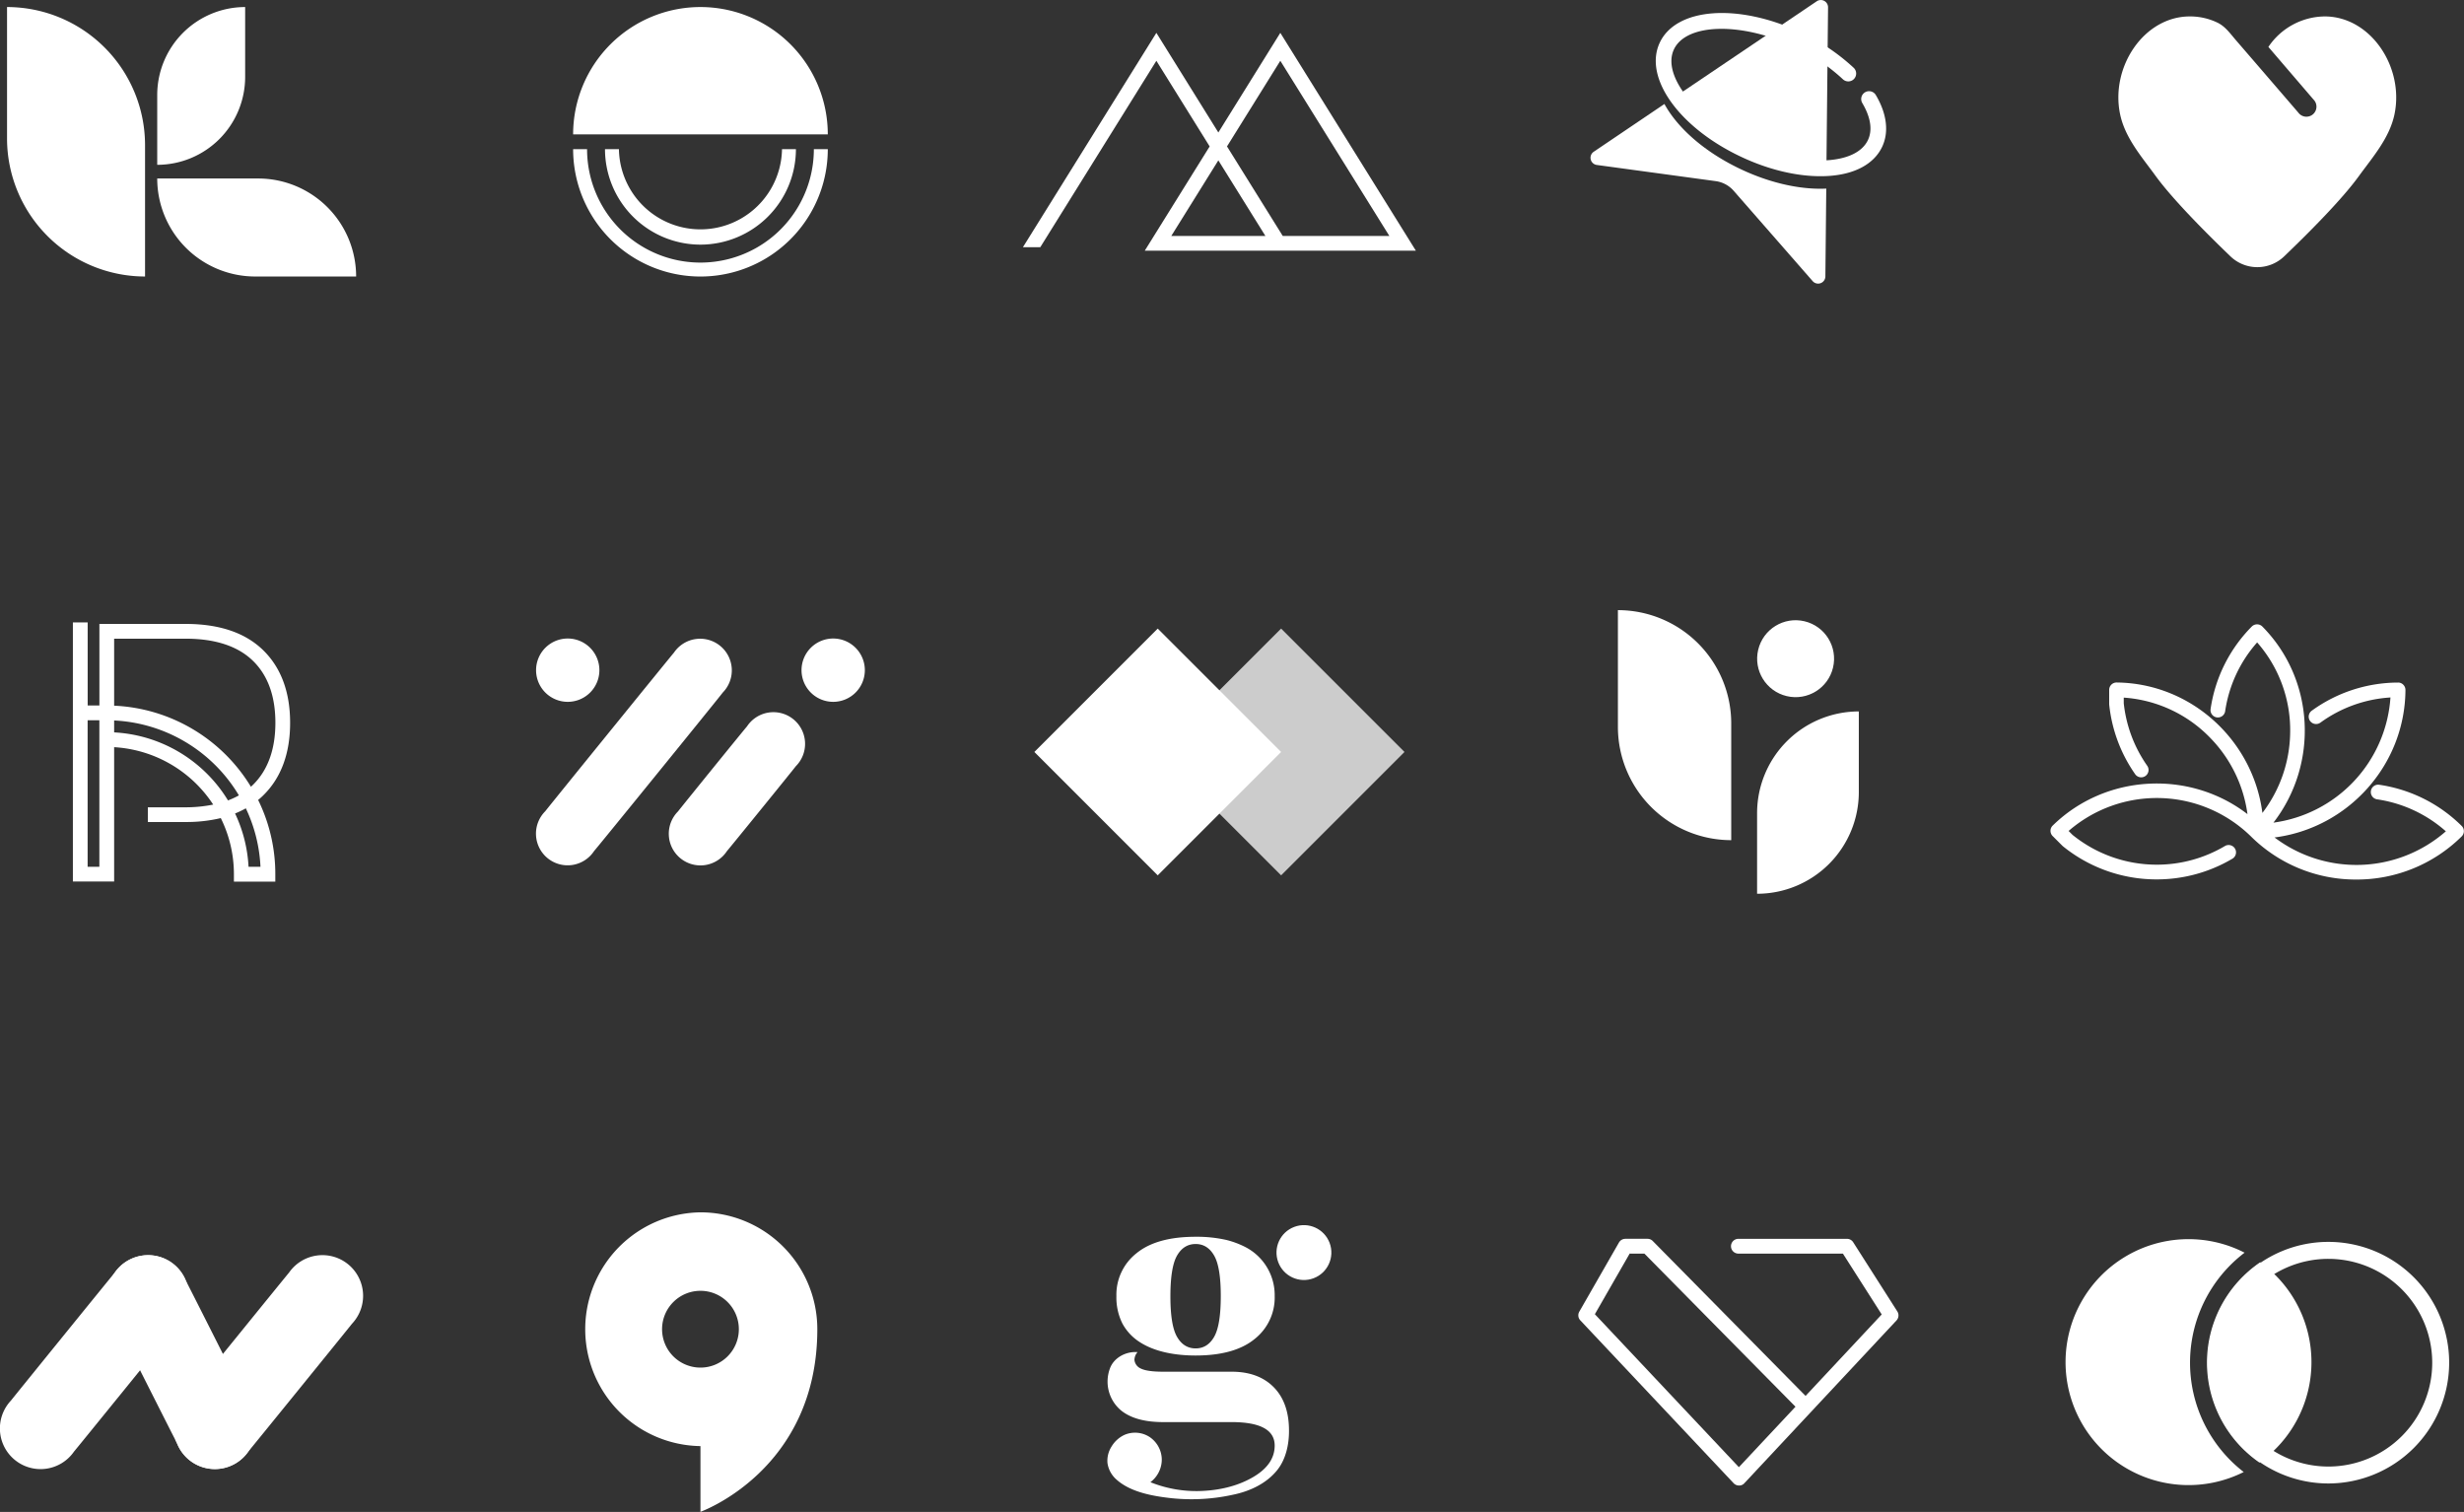
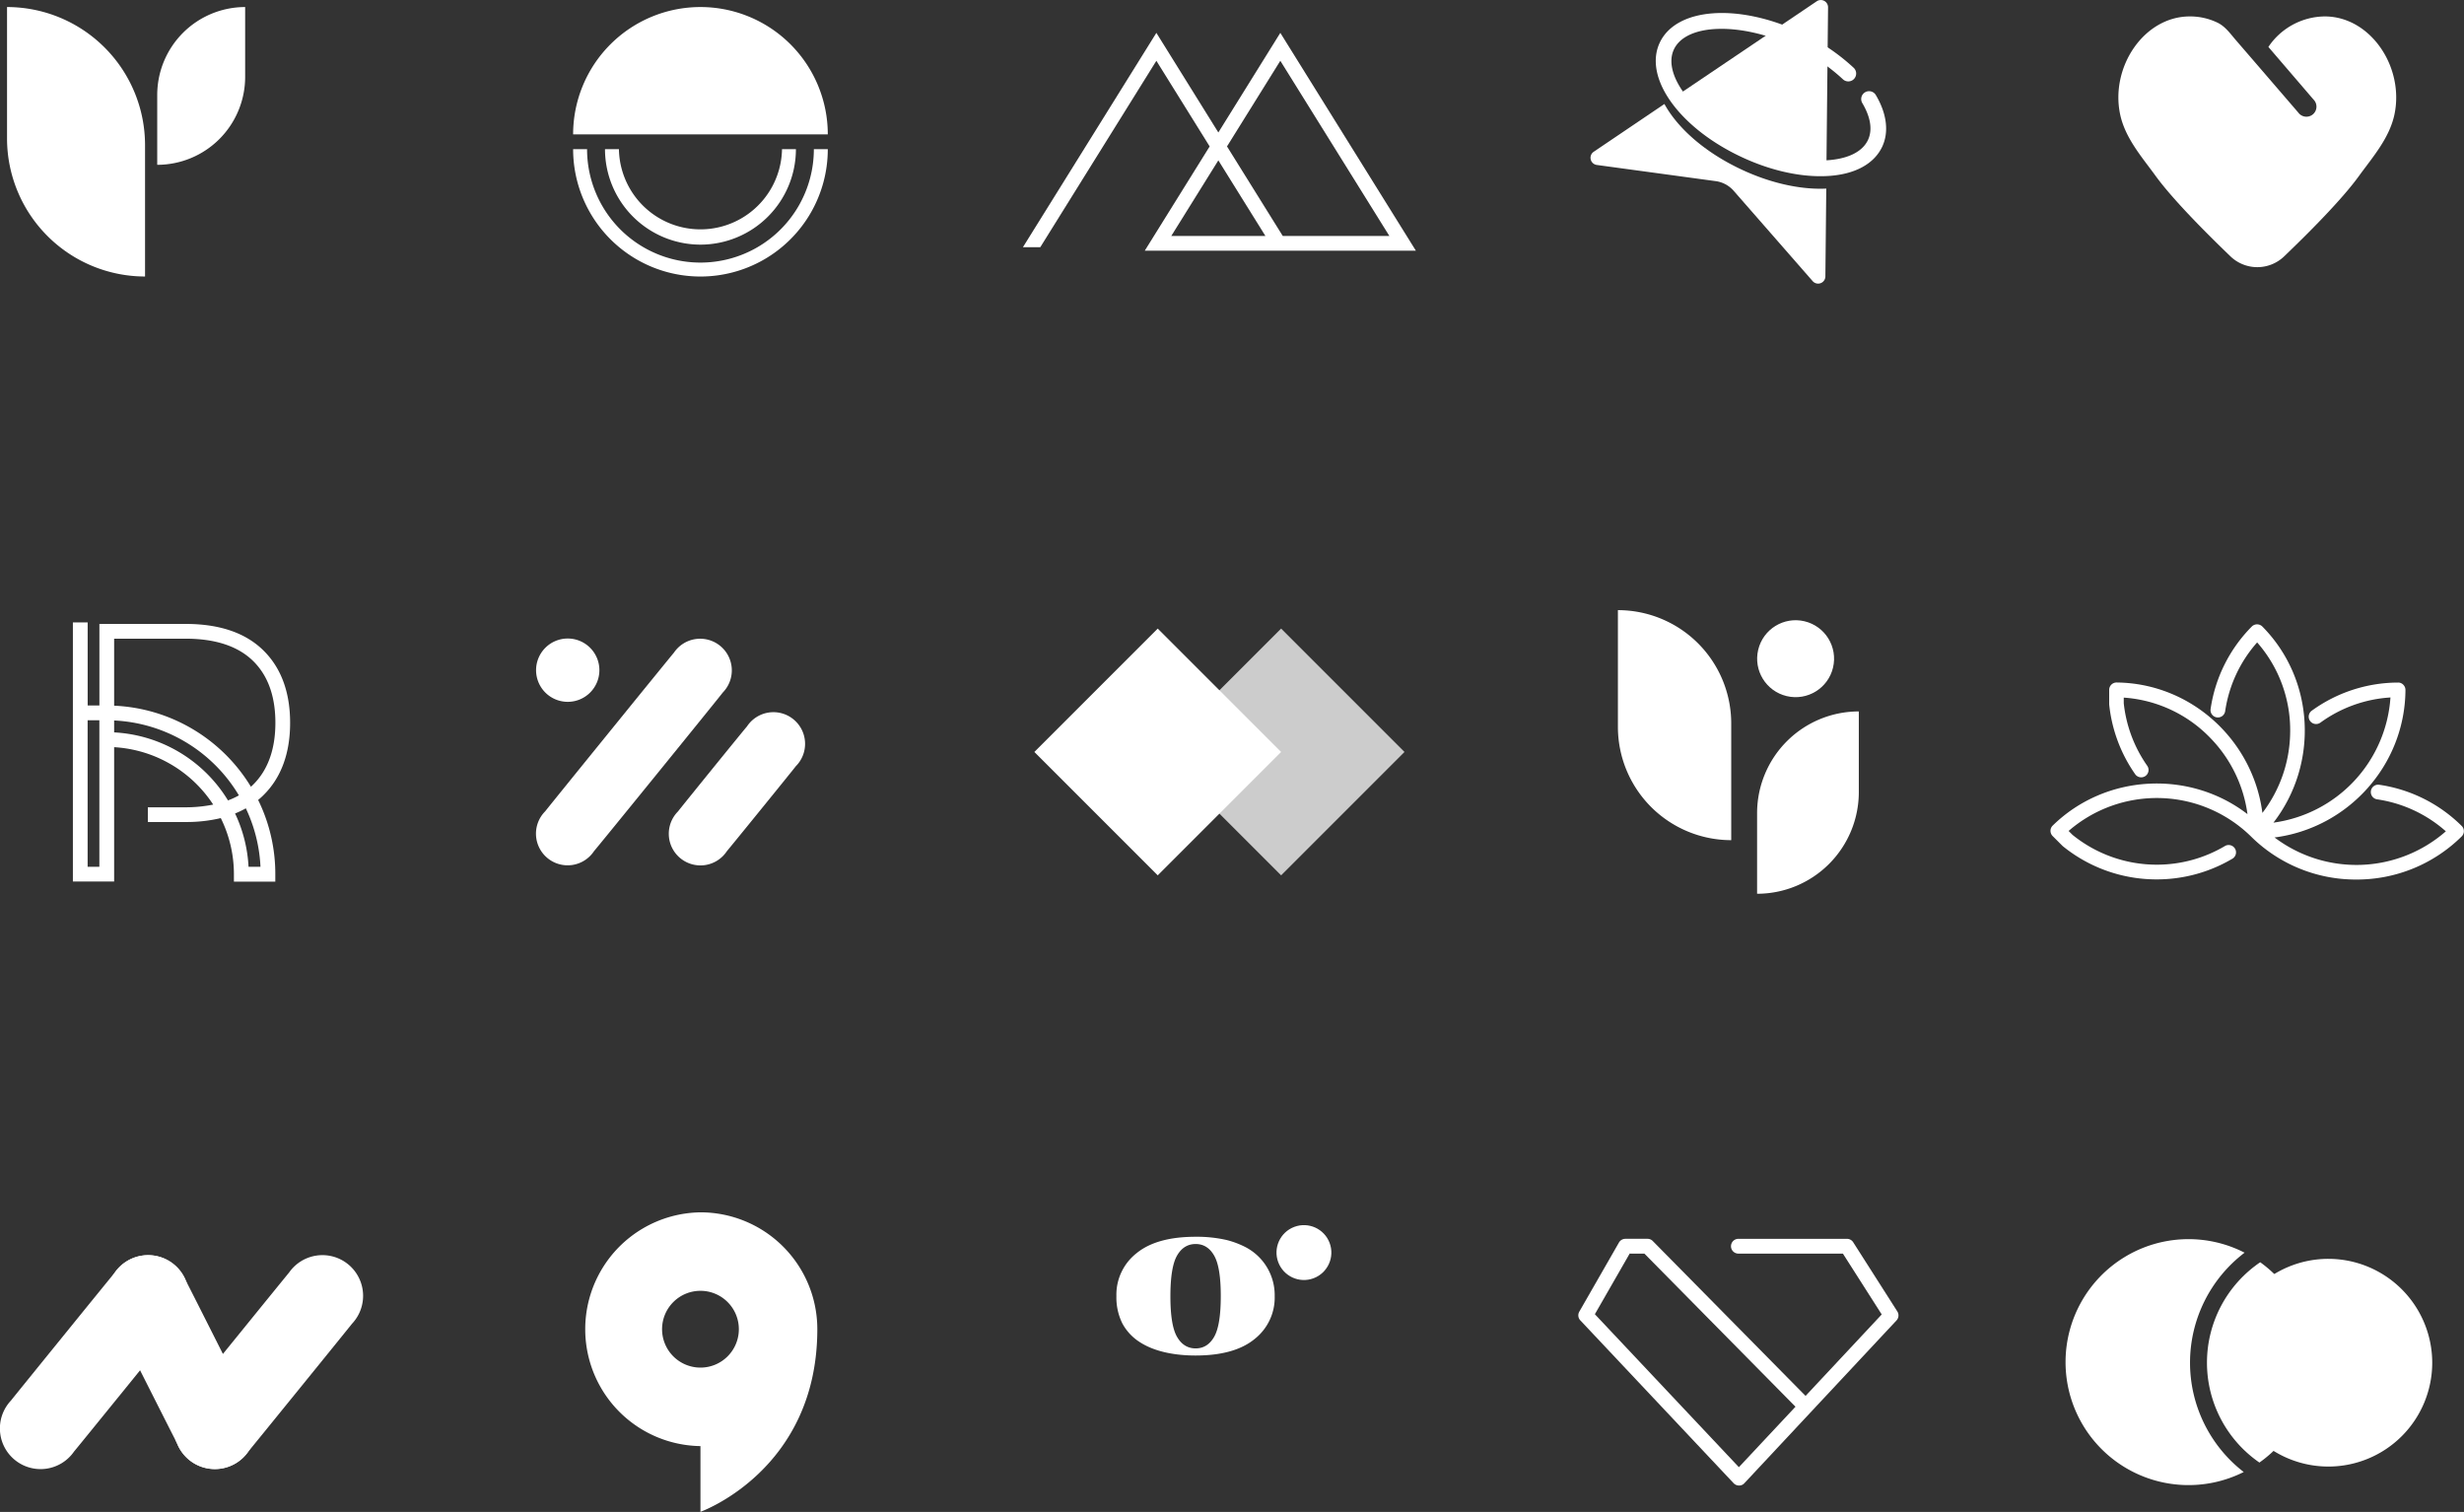
<svg xmlns="http://www.w3.org/2000/svg" viewBox="0 0 1050 644.24">
  <rect x="0" y="0" width="1050" height="644.24" fill="#333333" stroke="none" />
  <g id="Capa_2" data-name="Capa 2">
    <g id="Graphic_Elements" data-name="Graphic Elements">
      <path d="M603.36,106.83,545.59,14,519.18,56.45,492.77,14l-56.86,91.33h7.4L492.77,25.9l22.71,36.49-27.66,44.44ZM545.59,25.9l46.47,74.65H546.63L522.87,62.39Zm-6.35,74.65H499.12l20.06-32.22Z" style="fill:#fff" />
      <path d="M3,3H3A58.86,58.86,0,0,1,61.81,61.89v55.93a0,0,0,0,1,0,0h0A58.86,58.86,0,0,1,3,59V3A0,0,0,0,1,3,3Z" style="fill:#fff" />
      <path d="M67,70.23h0V40.53A37.5,37.5,0,0,1,104.47,3h0V32.74A37.49,37.49,0,0,1,67,70.23Z" style="fill:#fff" />
-       <path d="M67,76.06h43a41.76,41.76,0,0,1,41.76,41.76v0a0,0,0,0,1,0,0h-43A41.76,41.76,0,0,1,67,76.06v0A0,0,0,0,1,67,76.06Z" style="fill:#fff" />
      <path d="M298.49,3a54.26,54.26,0,0,0-54.26,54.26H352.75A54.26,54.26,0,0,0,298.49,3Z" style="fill:#fff" />
      <path d="M346.81,63.57a48.32,48.32,0,1,1-96.64,0h-5.94a54.26,54.26,0,0,0,108.52,0Z" style="fill:#fff" />
      <path d="M298.49,104.24a40.72,40.72,0,0,0,40.68-40.67h-5.93a34.75,34.75,0,0,1-69.49,0h-5.94A40.72,40.72,0,0,0,298.49,104.24Z" style="fill:#fff" />
      <path d="M745.1,66.24c11.38,5.3,23.11,7.93,33,7.41h.18L779,3.13A3.09,3.09,0,0,0,774.2.53l-59.31,40C719.69,49.7,730.79,59.56,745.1,66.24Z" style="fill:#fff" />
      <path d="M775.65,80.42c-10.34,0-22.07-2.83-33.38-8.11-15.6-7.27-27.33-17.64-33-28L679.15,64.66a3.09,3.09,0,0,0,1.31,5.63l50.64,6.89a12.41,12.41,0,0,1,7.7,4.14l33.64,38.47a3.09,3.09,0,0,0,5.42-2l.38-37.43C777.39,80.4,776.53,80.42,775.65,80.42Z" style="fill:#fff" />
      <path d="M775.65,75.08c-10.34,0-22.08-2.83-33.38-8.11-26.6-12.4-42-33.82-35-48.77s33.27-16.92,59.87-4.52A86.53,86.53,0,0,1,789.93,28.9a3.35,3.35,0,1,1-4.61,4.87,80,80,0,0,0-21-14c-22.42-10.46-45.76-9.87-51,1.28s9.35,29.4,31.77,39.86c11.38,5.3,23.11,7.94,33,7.41,9.17-.48,15.54-3.56,17.93-8.69,2.49-5.35.08-11.46-2.38-15.64a3.35,3.35,0,1,1,5.77-3.4c4.64,7.87,5.59,15.64,2.69,21.87-3.49,7.48-11.89,12-23.66,12.56C777.55,75.06,776.61,75.08,775.65,75.08Z" style="fill:#fff" />
      <path d="M990.83,7a29.25,29.25,0,0,0-24.19,13L985.9,42.45A4.28,4.28,0,1,1,979.41,48L962.19,28,952.7,17c-2.3-2.68-4.37-5.65-7.61-7.28A26.91,26.91,0,0,0,933,7c-19.47.12-33.81,21.66-29.52,41.81,2.14,10.05,9.34,18.21,15.07,26.1C925.89,85,940.14,99.3,950.3,109.06a16.53,16.53,0,0,0,23.25,0c10.17-9.76,24.42-24,31.73-34.13,5.73-7.89,12.93-16.05,15.07-26.1C1024.63,28.68,1010.3,7.14,990.83,7Z" style="fill:#fff" />
      <path d="M298.49,516.59a49.81,49.81,0,0,0,0,99.61v28s49.8-17.73,49.8-77.85A49.8,49.8,0,0,0,298.49,516.59Zm-16.36,49.8a16.36,16.36,0,1,1,16.36,16.36A16.37,16.37,0,0,1,282.13,566.39Z" style="fill:#fff" />
      <path d="M485.45,571.72c6.85,4.56,16.13,5.88,24,5.88q16.56,0,25.15-7a22.48,22.48,0,0,0,8.59-18.33,23.07,23.07,0,0,0-12.5-20.89,37.91,37.91,0,0,0-8-3A56.76,56.76,0,0,0,509.49,527q-16.58,0-25.16,7a22.48,22.48,0,0,0-8.59,18.33,24.75,24.75,0,0,0,2.53,11.58A21.33,21.33,0,0,0,485.45,571.72ZM501.59,535q2.84-4.9,7.9-4.91t7.89,4.91q2.85,4.9,2.84,17.33t-2.84,17.33q-2.83,4.92-7.89,4.91t-7.9-4.91q-2.85-4.9-2.84-17.33T501.59,535Z" style="fill:#fff" />
-       <path d="M542.85,591.17q-6.52-6.67-18-6.67H495.68q-6.9,0-9.59-1.38a4.5,4.5,0,0,1-2.66-3.6,5,5,0,0,1,1.32-3.36c-4.93-.41-10.22,2.39-11.83,7.13A16,16,0,0,0,478,601.22q6.13,4.75,17.64,4.75h29.14q18.4,0,18.41,10,0,7.83-8.67,13.12c-6.42,3.92-14,5.75-21.47,6.18a52.56,52.56,0,0,1-22.82-3.69,12.13,12.13,0,0,0,4.85-9.68,11.75,11.75,0,0,0-5.1-9.52,11.41,11.41,0,0,0-10.73-1,12.6,12.6,0,0,0-5.57,5,11.26,11.26,0,0,0-1.75,7,11.54,11.54,0,0,0,4,7.21c6.11,5.39,15.79,7,23.61,7.84a82.09,82.09,0,0,0,26.06-1.55c7.12-1.48,14.28-4.83,18.85-10.69,3.52-4.52,4.84-10.73,4.84-16.35Q549.36,597.84,542.85,591.17Z" style="fill:#fff" />
      <circle cx="555.67" cy="533.69" r="11.69" transform="translate(-151.73 228.44) rotate(-20.5)" style="fill:#fff" />
      <path d="M106.43,599.69c-.32-.77-26.89-53.44-27.33-54.16a17.33,17.33,0,1,0-30.84,15.61c.32.77,25.76,51.18,26.19,51.9a19.12,19.12,0,0,0,1.14,2.26,17.33,17.33,0,1,0,30.84-15.61Z" style="fill:#fff" />
      <path d="M75.74,564.06A17.33,17.33,0,1,0,48.89,542.3c-.57.61-43.72,53.79-44.2,54.47a17.33,17.33,0,1,0,26.85,21.76C32.11,617.92,75.26,564.74,75.74,564.06Z" style="fill:#fff" />
      <path d="M150,564.06a17.33,17.33,0,1,0-26.85-21.76c-.57.61-43.72,53.79-44.2,54.47a17.33,17.33,0,1,0,26.85,21.76C106.37,617.92,149.52,564.74,150,564.06Z" style="fill:#fff" />
      <path d="M808.49,558.77l-18.77-29.43a3.16,3.16,0,0,0-2.66-1.46H740.79a3.15,3.15,0,1,0,0,6.3h44.54l16.54,25.92-32.45,34.71-65.12-66a3.1,3.1,0,0,0-2.21-.94,2.4,2.4,0,0,0-.28,0,2.85,2.85,0,0,0-.29,0h-8.89a3.17,3.17,0,0,0-2.73,1.58L673,558.9a3.14,3.14,0,0,0,.44,3.73L738.75,632a3.2,3.2,0,0,0,2.23,1h.23a2.94,2.94,0,0,0,2.14-1l64.79-69.32A3.15,3.15,0,0,0,808.49,558.77ZM700.74,534.18l64.38,65.24L741,625.18,679.63,560l14.83-25.83Z" style="fill:#fff" />
      <path d="M940.47,580.66a51.72,51.72,0,0,0,22.35,42.55,52.38,52.38,0,0,0,.34-85.35A51.74,51.74,0,0,0,940.47,580.66Z" style="fill:#fff" />
      <path d="M933.25,580.66a58.9,58.9,0,0,1,23.25-46.88,52.4,52.4,0,1,0-.37,93.46A58.91,58.91,0,0,1,933.25,580.66Z" style="fill:#fff" />
-       <path d="M992.22,632.12a51.47,51.47,0,1,1,51.46-51.46A51.53,51.53,0,0,1,992.22,632.12Zm0-95.71a44.25,44.25,0,1,0,44.24,44.25A44.3,44.3,0,0,0,992.22,536.41Z" style="fill:#fff" />
+       <path d="M992.22,632.12A51.53,51.53,0,0,1,992.22,632.12Zm0-95.71a44.25,44.25,0,1,0,44.24,44.25A44.3,44.3,0,0,0,992.22,536.41Z" style="fill:#fff" />
      <path d="M112.09,339c7.66-7.45,11.54-17.89,11.54-31s-3.88-23.56-11.54-31-18.74-11.14-33-11.14H42.36v34.76h-5V265.21H31.06V375.63H48.64V318.38a54.21,54.21,0,0,1,42.21,24.46A58.88,58.88,0,0,1,79.09,344H63v6.27H79.09a63.22,63.22,0,0,0,15-1.67,53.91,53.91,0,0,1,5.59,23.94v3.14h17.64v-3.14A71.37,71.37,0,0,0,110,340.87C110.73,340.27,111.43,339.66,112.09,339Zm-33-66.85c12.57,0,22.21,3.15,28.63,9.37s9.63,15.09,9.63,26.46-3.24,20.3-9.64,26.53c-.25.25-.52.48-.79.72a71.9,71.9,0,0,0-58.28-34.53V272.16ZM37.34,369.35V306.91h5v62.44Zm11.3-57.27V307a65.61,65.61,0,0,1,53.16,31.92,34,34,0,0,1-4.64,2.15A60.55,60.55,0,0,0,48.64,312.08ZM111,369.35h-5.09a60.21,60.21,0,0,0-5.74-22.72,38.81,38.81,0,0,0,4.59-2.19A65.13,65.13,0,0,1,111,369.35Z" style="fill:#fff" />
      <path d="M792.11,303.15h0a0,0,0,0,1,0,0v34.34a43.35,43.35,0,0,1-43.35,43.35h0a0,0,0,0,1,0,0V346.5A43.35,43.35,0,0,1,792.11,303.15Z" style="fill:#fff" />
      <path d="M712.88,284.85H762.6a0,0,0,0,1,0,0v0a48.29,48.29,0,0,1-48.29,48.29H664.59a0,0,0,0,1,0,0v0A48.29,48.29,0,0,1,712.88,284.85Z" transform="translate(1022.59 -404.6) rotate(90)" style="fill:#fff" />
      <circle cx="765.15" cy="280.66" r="16.39" transform="translate(315.07 960.11) rotate(-76.62)" style="fill:#fff" />
      <path d="M1049.07,352a62.72,62.72,0,0,0-35.29-17.62,3.14,3.14,0,0,0-.91,6.21,56.5,56.5,0,0,1,29.4,13.64,57.84,57.84,0,0,1-73,2.62c31.23-4,55.6-30.73,55.78-62.85a3.16,3.16,0,0,0-.92-2.23,3,3,0,0,0-2.29-.92,62.82,62.82,0,0,0-36.73,12,3.14,3.14,0,0,0-.69,4.38,3.16,3.16,0,0,0,4.38.7,56.6,56.6,0,0,1,29.86-10.73,57.76,57.76,0,0,1-49.87,53.34c19.26-24.88,17.72-60.89-4.74-83.59a3.19,3.19,0,0,0-4.46,0A62.73,62.73,0,0,0,942,302.23a3.14,3.14,0,0,0,6.21.91,56.54,56.54,0,0,1,13.64-29.4,56.6,56.6,0,0,1,14.07,38.66,57.55,57.55,0,0,1-11.83,34c-4-31-30.36-55.25-62.08-55.58A3.14,3.14,0,0,0,898.8,294v5.82c0,.11,0,.21,0,.32a63,63,0,0,0,11.07,29.75,3.13,3.13,0,1,0,5.14-3.59,56.86,56.86,0,0,1-10-26.64v-2.4a56.53,56.53,0,0,1,37.12,17.43,57.45,57.45,0,0,1,15.6,32.22c-24.7-19-60.5-17.15-83,4.88a3.1,3.1,0,0,0-.94,2.22,3.15,3.15,0,0,0,.92,2.24l4.1,4.1.25.23A63.35,63.35,0,0,0,919,374.72h.12a63.23,63.23,0,0,0,32.19-8.82,3.11,3.11,0,0,0,1.44-1.92,3.08,3.08,0,0,0-.34-2.37,3.14,3.14,0,0,0-1.92-1.44,3.1,3.1,0,0,0-2.38.34,56.92,56.92,0,0,1-29,7.94H919a57.08,57.08,0,0,1-35.79-12.67l-1.7-1.7a57.34,57.34,0,0,1,77.71,2.34h0l0,0a63.4,63.4,0,0,0,44.88,18.36h0a63.49,63.49,0,0,0,44.92-18.38,3.17,3.17,0,0,0,.93-2.23A3.14,3.14,0,0,0,1049.07,352Z" style="fill:#fff" />
      <rect x="508.75" y="283.24" width="74.35" height="74.35" transform="translate(1158.53 160.96) rotate(135)" style="fill:#ccc" />
      <rect x="456.17" y="283.24" width="74.35" height="74.35" transform="translate(1068.77 198.14) rotate(135)" style="fill:#fff" />
      <path d="M308,295.1a13.49,13.49,0,1,0-20.81-17c-.64.65-54.35,66.84-54.85,67.6a13.49,13.49,0,1,0,20.82,16.94C253.84,362,307.54,295.86,308,295.1Z" style="fill:#fff" />
      <path d="M339.12,326.5a13.49,13.49,0,1,0-20.81-16.95c-.65.65-28.85,35.42-29.36,36.18a13.49,13.49,0,1,0,20.81,16.95C310.4,362,338.61,327.27,339.12,326.5Z" style="fill:#fff" />
-       <path d="M368.54,285.57a13.49,13.49,0,1,1-13.49-13.49A13.49,13.49,0,0,1,368.54,285.57Z" style="fill:#fff" />
      <path d="M255.42,285.57a13.49,13.49,0,1,1-13.49-13.49A13.49,13.49,0,0,1,255.42,285.57Z" style="fill:#fff" />
    </g>
  </g>
</svg>